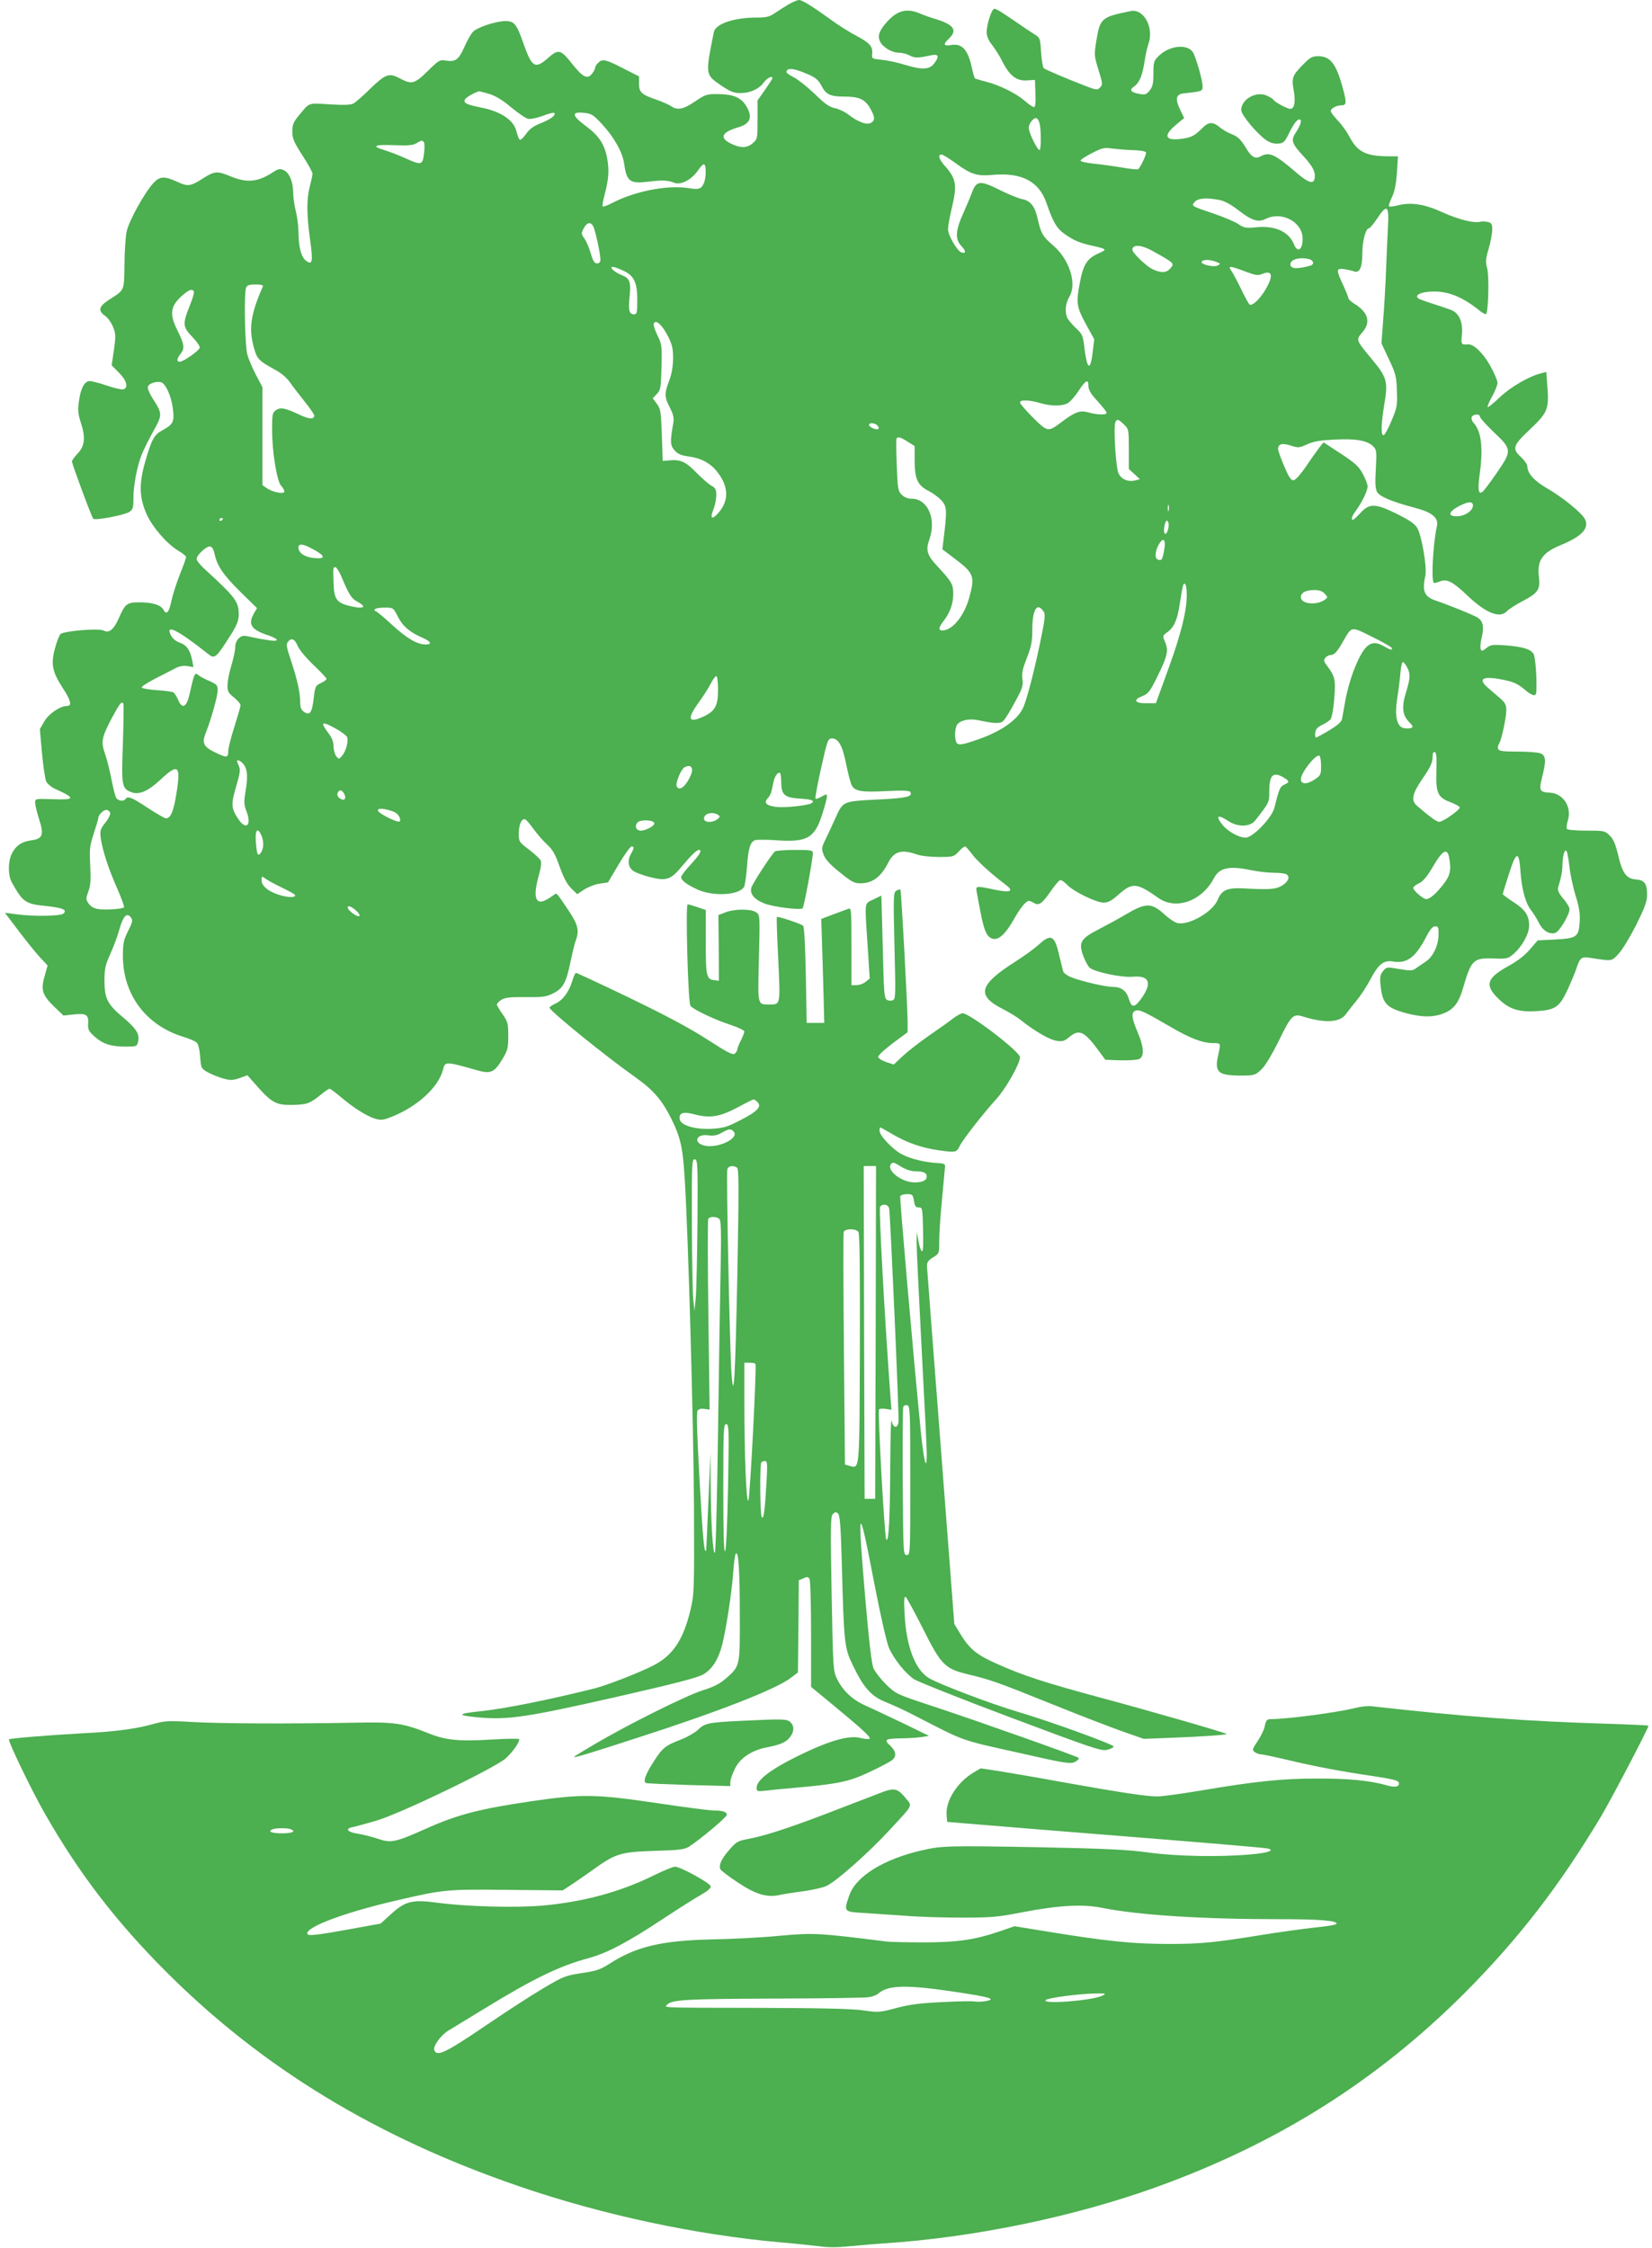
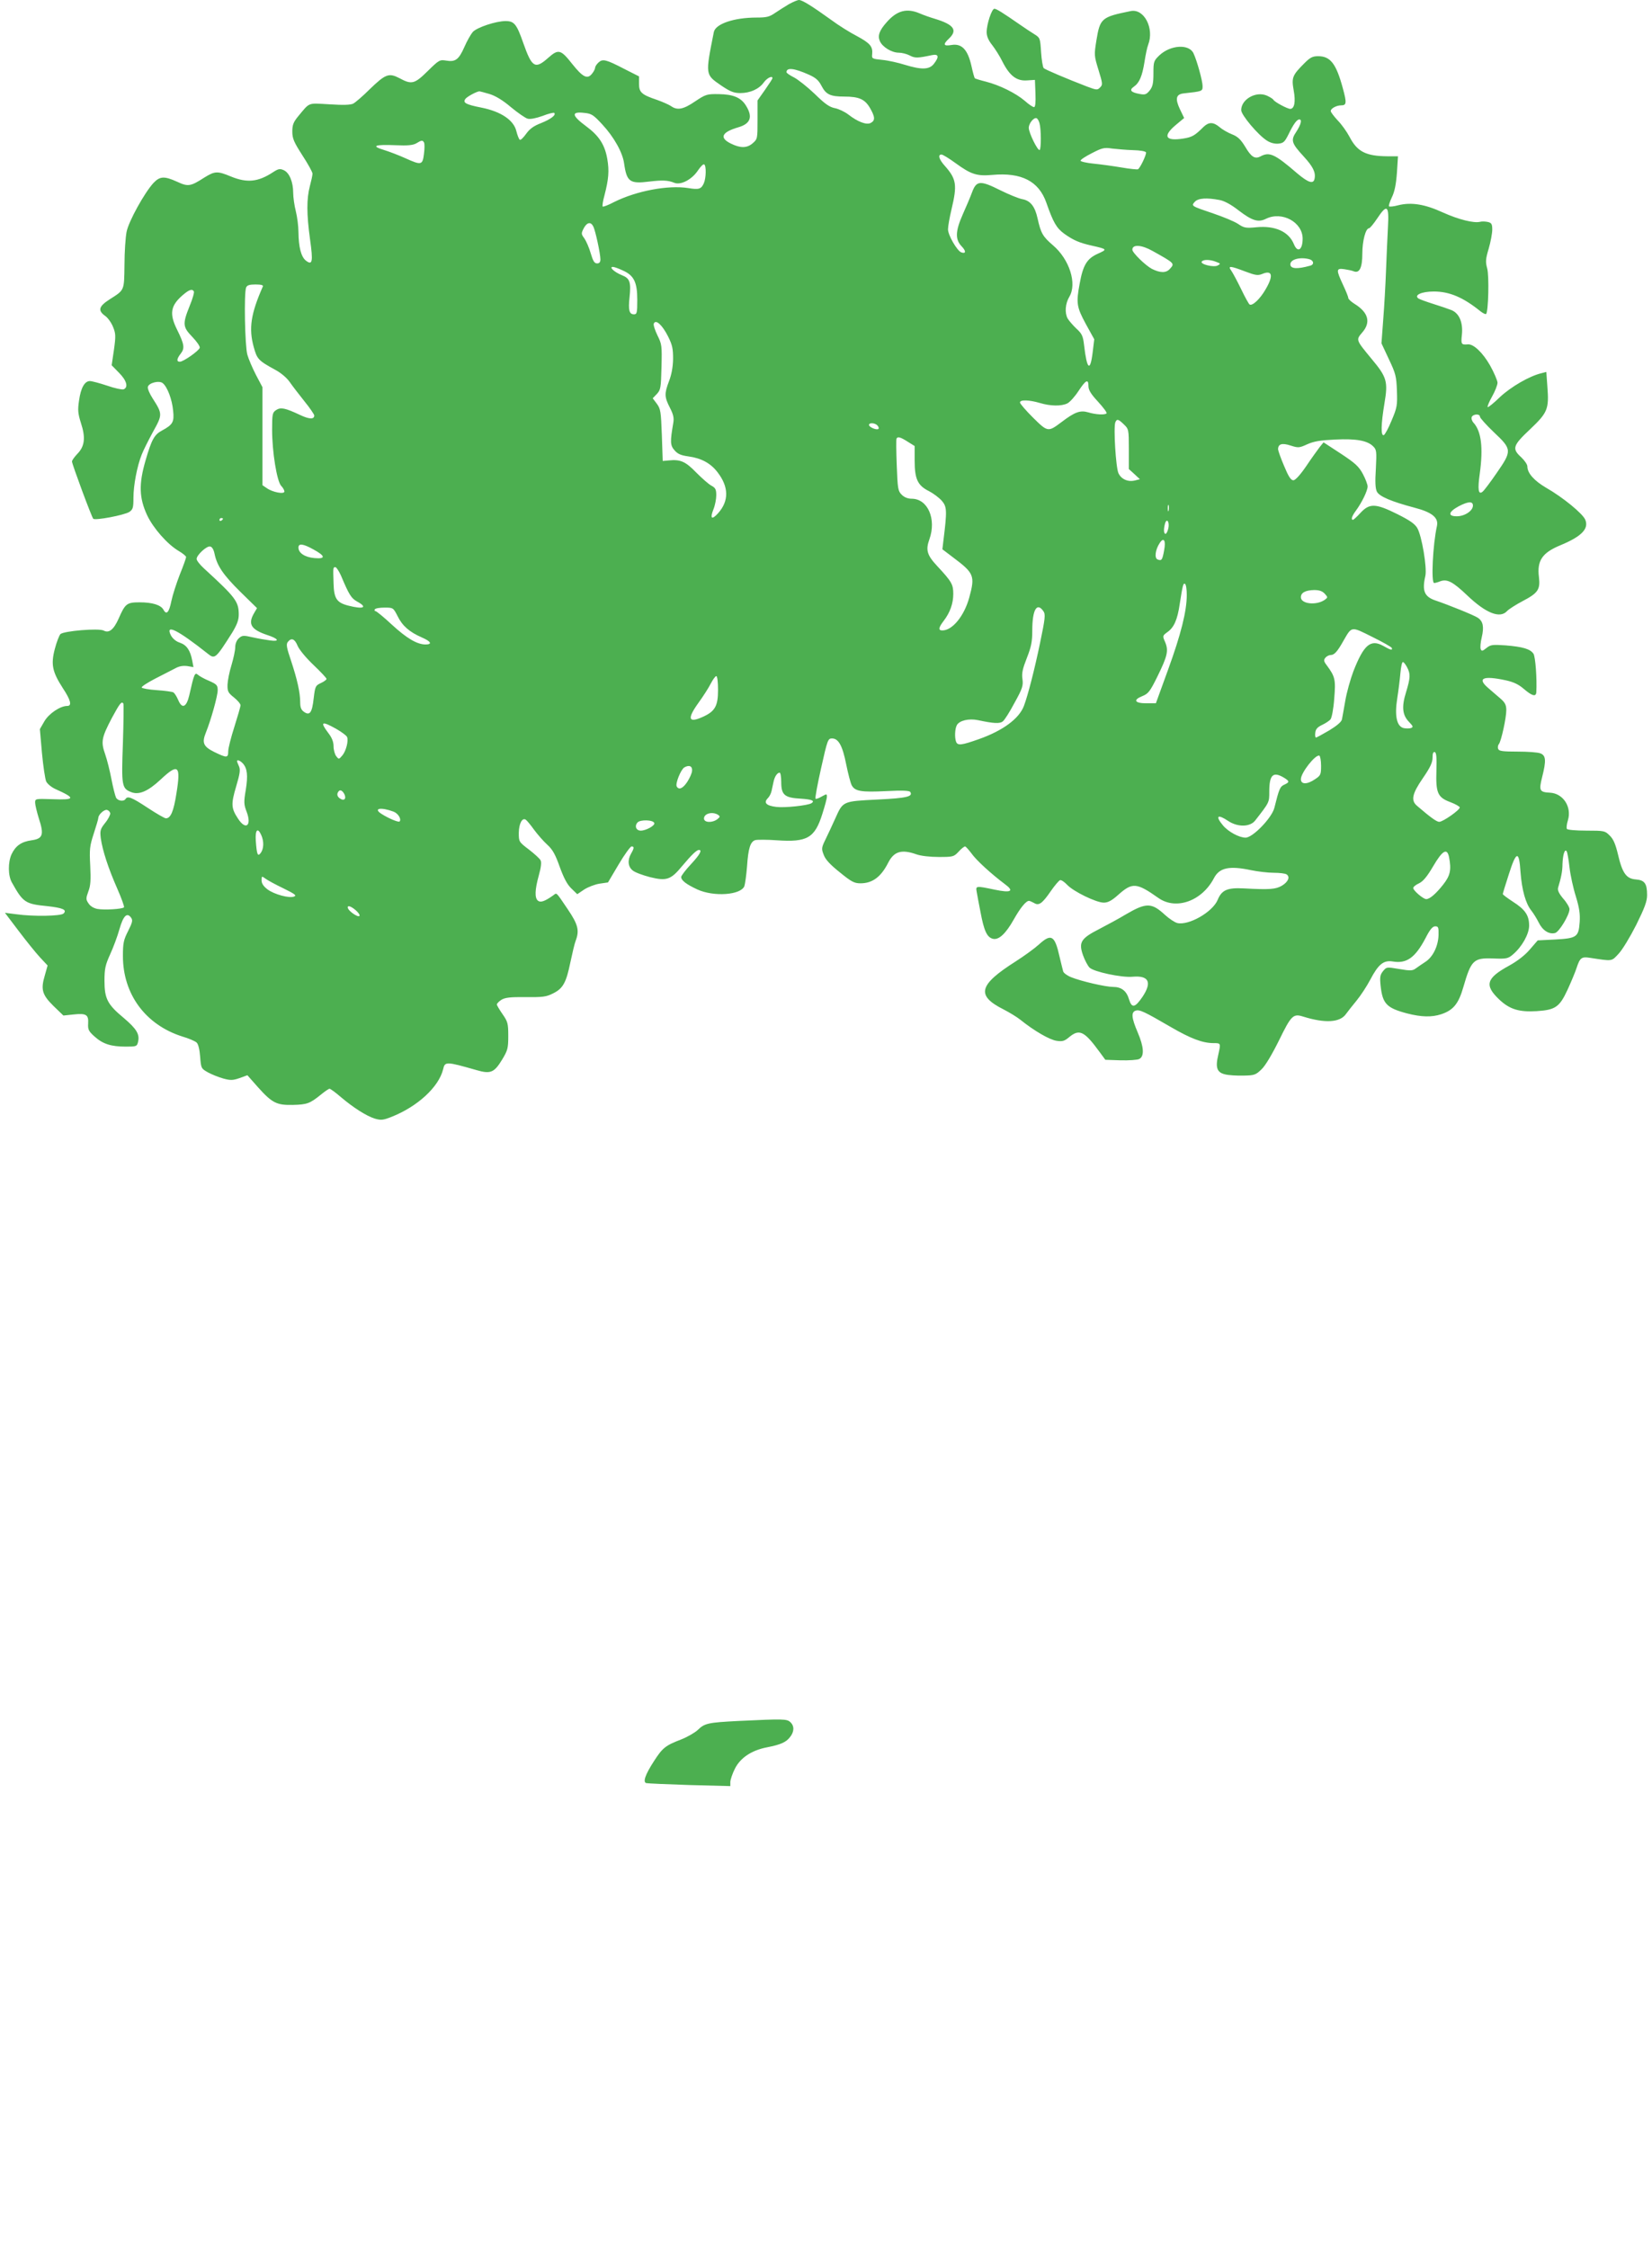
<svg xmlns="http://www.w3.org/2000/svg" version="1.0" width="941pt" height="1280pt" viewBox="0 0 941 1280" preserveAspectRatio="xMidYMid meet">
  <g transform="translate(0,1280) scale(0.1,-0.1)" fill="#4caf50" stroke="none">
    <path d="M4495 12777 c-22 -13 -58 -36 -79 -50 -33 -23 -49 -27 -107 -27 -128 0 -234 -36 -243 -83 -49 -246 -49 -241 42 -304 52 -35 72 -43 109 -43 56 0 107 23 134 61 18 25 49 40 49 24 0 -4 -19 -33 -42 -66 l-43 -61 0 -110 c0 -109 0 -110 -29 -135 -32 -27 -69 -27 -122 -1 -68 33 -54 65 41 93 70 20 84 59 45 122 -28 47 -73 66 -156 67 -67 1 -74 -1 -134 -41 -67 -46 -102 -53 -138 -27 -12 8 -48 24 -79 35 -89 30 -103 43 -103 92 l0 42 -83 42 c-106 55 -124 59 -148 37 -10 -9 -19 -23 -19 -29 0 -7 -8 -23 -18 -35 -26 -33 -52 -20 -112 55 -66 84 -79 87 -137 36 -75 -67 -93 -56 -142 83 -38 109 -52 126 -101 126 -55 0 -163 -36 -187 -62 -11 -13 -33 -51 -48 -86 -32 -72 -51 -86 -104 -77 -36 6 -41 3 -104 -59 -76 -75 -92 -79 -162 -41 -60 31 -79 24 -170 -64 -38 -38 -80 -74 -93 -81 -16 -8 -57 -9 -136 -4 -126 7 -109 14 -179 -70 -26 -32 -32 -48 -32 -85 0 -40 9 -60 57 -135 32 -49 58 -96 58 -105 0 -9 -7 -41 -15 -71 -19 -72 -19 -158 1 -303 18 -128 14 -151 -25 -120 -26 22 -40 76 -41 160 0 34 -7 88 -15 120 -8 31 -15 79 -15 105 0 62 -22 115 -54 129 -22 10 -31 8 -63 -13 -83 -54 -146 -61 -238 -23 -77 32 -91 31 -151 -6 -79 -51 -93 -53 -155 -24 -73 33 -98 32 -135 -7 -52 -57 -141 -218 -153 -278 -6 -30 -12 -115 -12 -188 -2 -150 1 -142 -85 -197 -62 -40 -68 -63 -25 -94 16 -11 36 -40 45 -63 15 -37 16 -51 5 -130 l-13 -88 42 -43 c44 -44 54 -83 26 -94 -9 -3 -51 6 -94 21 -42 14 -87 26 -98 26 -30 0 -52 -39 -62 -112 -8 -53 -6 -73 11 -127 27 -82 22 -132 -20 -175 -17 -18 -31 -37 -31 -44 0 -15 111 -314 121 -326 10 -11 176 20 206 39 20 14 23 24 23 80 0 72 21 181 47 246 9 24 39 83 65 131 54 97 54 101 -3 190 -17 26 -29 55 -27 64 4 24 65 39 85 22 26 -21 53 -92 59 -156 7 -65 -1 -80 -64 -114 -43 -23 -59 -52 -93 -170 -39 -134 -37 -213 9 -312 35 -74 115 -165 179 -203 24 -14 43 -30 43 -35 0 -6 -16 -51 -36 -100 -19 -49 -41 -117 -48 -151 -13 -65 -28 -81 -45 -49 -15 27 -63 42 -136 42 -72 0 -82 -7 -119 -92 -28 -63 -55 -85 -85 -69 -28 15 -228 -2 -247 -20 -7 -8 -22 -46 -32 -85 -23 -88 -14 -130 46 -223 45 -68 53 -101 25 -101 -40 0 -104 -43 -130 -87 l-26 -45 12 -137 c7 -75 18 -147 24 -161 7 -14 30 -33 52 -43 118 -53 114 -63 -17 -58 -97 3 -98 3 -98 -20 0 -12 10 -53 21 -89 31 -94 23 -116 -41 -125 -58 -8 -91 -31 -114 -79 -21 -45 -21 -123 2 -162 63 -113 76 -122 201 -134 89 -10 114 -21 93 -42 -15 -15 -173 -18 -271 -4 l-63 8 78 -103 c43 -57 98 -125 122 -151 l43 -46 -16 -57 c-24 -80 -15 -110 50 -174 l56 -54 57 6 c73 8 87 -1 84 -51 -2 -34 2 -44 37 -75 47 -42 93 -57 178 -57 59 0 63 1 69 26 11 44 -8 75 -81 137 -93 77 -110 110 -110 212 0 69 5 90 32 150 18 39 42 103 53 143 22 77 43 98 66 67 11 -15 9 -26 -16 -76 -26 -51 -30 -69 -30 -143 0 -217 128 -391 337 -458 38 -11 75 -27 83 -35 9 -8 17 -39 20 -81 5 -66 6 -67 45 -89 22 -12 62 -28 88 -35 41 -11 54 -10 92 3 l44 16 61 -69 c80 -89 106 -102 198 -100 81 2 97 8 159 58 23 19 45 34 50 34 5 0 34 -21 64 -47 72 -61 146 -108 194 -123 35 -10 47 -9 95 10 149 59 269 170 294 271 10 45 16 45 191 -5 79 -23 100 -14 145 60 32 53 35 65 35 135 0 71 -3 81 -32 123 -18 26 -33 51 -33 56 0 5 11 17 25 26 20 13 49 17 138 16 97 -1 118 1 157 21 57 28 75 61 99 178 11 52 24 107 30 122 22 58 14 92 -45 179 -69 102 -62 95 -82 80 -49 -35 -73 -43 -88 -31 -19 16 -18 61 5 144 13 46 16 75 10 86 -5 10 -35 37 -66 61 -58 44 -58 45 -58 96 1 53 20 88 40 74 6 -4 27 -29 47 -57 20 -27 54 -66 75 -85 30 -27 46 -55 71 -126 23 -63 42 -100 66 -123 l34 -33 40 27 c22 14 61 29 87 33 l48 7 61 103 c33 56 67 102 73 102 16 0 16 -9 -2 -40 -22 -38 -18 -76 9 -97 13 -11 57 -27 99 -38 94 -23 118 -15 183 64 53 63 82 91 95 91 20 0 6 -26 -46 -82 -30 -32 -55 -65 -55 -72 0 -20 30 -42 92 -71 94 -43 248 -32 268 19 4 12 11 62 15 111 7 105 19 142 47 151 12 3 67 3 123 -1 173 -12 216 13 259 150 14 44 26 88 26 98 0 17 -1 17 -30 1 -16 -10 -32 -15 -35 -12 -3 3 11 81 32 174 36 161 39 169 62 169 37 0 60 -41 81 -148 11 -54 25 -107 31 -118 18 -35 55 -41 195 -34 96 5 134 3 139 -5 16 -26 -20 -35 -188 -43 -198 -10 -195 -9 -239 -107 -16 -36 -41 -89 -55 -118 -24 -49 -25 -55 -11 -90 9 -26 37 -56 91 -99 66 -54 83 -63 118 -63 68 0 117 36 158 117 33 65 76 78 161 48 25 -9 77 -15 127 -15 81 0 86 1 113 30 15 17 32 30 37 30 4 0 20 -18 36 -39 27 -39 115 -119 190 -175 56 -41 37 -52 -58 -32 -105 22 -108 22 -102 -11 3 -16 12 -68 22 -117 20 -107 37 -144 71 -152 33 -8 73 29 119 111 36 64 69 105 86 105 5 0 18 -6 29 -12 27 -17 46 -4 95 67 22 32 46 60 53 63 7 2 25 -10 41 -27 36 -38 165 -101 208 -101 24 0 45 11 82 44 81 72 104 71 230 -18 100 -70 248 -17 316 114 31 59 87 71 210 45 39 -8 97 -15 130 -15 33 0 66 -4 73 -9 22 -14 10 -43 -27 -65 -35 -20 -68 -23 -216 -15 -94 5 -126 -9 -149 -65 -29 -70 -166 -148 -231 -132 -14 4 -45 24 -69 46 -77 71 -107 71 -225 2 -36 -22 -103 -58 -149 -82 -106 -54 -119 -76 -93 -150 10 -28 27 -60 37 -70 24 -24 184 -58 245 -52 93 8 112 -31 57 -114 -43 -63 -61 -67 -77 -15 -14 48 -43 71 -91 71 -42 0 -181 32 -238 55 -23 9 -43 24 -46 33 -3 10 -12 48 -21 85 -27 121 -47 133 -118 68 -23 -21 -82 -64 -132 -96 -211 -134 -226 -194 -69 -273 33 -17 76 -43 96 -59 78 -63 168 -115 207 -120 33 -5 45 -1 71 21 58 48 86 35 173 -84 l33 -45 87 -3 c48 -1 97 2 107 8 29 16 26 68 -10 152 -35 82 -38 114 -11 123 22 7 48 -5 201 -94 112 -65 180 -91 242 -91 43 0 42 0 27 -68 -17 -72 -7 -99 39 -110 20 -5 67 -8 105 -7 62 1 70 4 103 36 22 21 60 85 100 166 69 141 80 152 137 134 125 -39 210 -34 244 15 10 14 37 48 60 76 23 28 58 81 78 119 46 88 76 112 127 104 80 -14 129 21 188 133 25 49 40 67 55 67 18 0 20 -6 19 -50 -2 -64 -33 -126 -76 -153 -18 -12 -42 -28 -54 -37 -18 -13 -30 -14 -94 -3 -72 12 -72 12 -92 -12 -17 -21 -19 -34 -14 -83 11 -103 34 -127 151 -158 82 -21 140 -22 193 -5 70 23 100 60 127 154 45 155 58 168 170 164 76 -3 85 -1 113 23 51 43 92 116 92 164 0 59 -23 92 -92 136 -32 21 -58 40 -58 44 0 3 15 53 34 111 43 136 59 139 67 13 8 -102 29 -178 62 -219 12 -15 31 -46 42 -68 22 -45 59 -68 93 -59 23 6 82 103 82 136 0 10 -16 38 -36 60 -25 30 -33 48 -29 62 17 56 25 94 25 135 2 53 13 89 24 72 4 -6 11 -47 16 -91 5 -44 21 -118 36 -165 20 -66 25 -100 22 -146 -6 -86 -16 -93 -139 -100 l-100 -5 -45 -52 c-28 -33 -71 -66 -118 -92 -130 -71 -142 -111 -57 -192 60 -57 114 -73 214 -67 107 7 130 23 176 122 21 46 44 101 51 123 19 58 28 66 74 59 132 -20 124 -22 165 22 22 23 66 96 101 165 48 97 62 134 62 170 0 66 -14 85 -64 89 -54 4 -77 35 -102 143 -14 58 -26 87 -47 107 -27 27 -31 28 -133 28 -58 0 -108 4 -111 10 -3 5 -1 27 6 49 23 76 -27 153 -102 157 -60 3 -64 12 -45 88 24 95 22 124 -10 136 -14 6 -72 10 -130 10 -84 0 -106 3 -110 15 -4 8 -2 21 4 28 13 17 42 148 42 193 0 29 -7 43 -32 65 -18 16 -51 43 -72 62 -64 55 -28 71 101 43 45 -10 73 -23 104 -50 47 -40 68 -45 70 -18 4 80 -5 200 -16 219 -18 27 -60 40 -160 48 -73 5 -84 4 -108 -15 -23 -19 -28 -19 -33 -6 -3 9 -1 38 6 66 14 60 8 92 -22 112 -22 15 -169 74 -237 97 -68 22 -82 55 -62 142 10 46 -20 227 -46 272 -14 24 -43 44 -113 79 -124 62 -159 63 -210 8 -20 -22 -40 -40 -43 -40 -14 0 -6 22 17 53 33 45 66 112 66 137 0 11 -12 43 -27 71 -23 43 -44 62 -126 116 l-98 64 -22 -27 c-12 -16 -47 -64 -77 -109 -35 -51 -62 -80 -73 -80 -14 0 -28 22 -52 80 -19 44 -34 87 -35 96 0 31 22 38 71 22 44 -14 49 -14 95 7 38 17 74 23 159 27 121 6 184 -6 217 -39 19 -19 20 -28 15 -127 -5 -76 -3 -113 6 -131 14 -27 82 -56 214 -91 100 -26 138 -57 128 -104 -24 -108 -34 -325 -16 -325 5 0 21 4 35 10 39 14 71 -2 154 -81 107 -102 187 -133 227 -88 11 11 50 36 88 56 88 46 101 66 93 136 -12 94 18 139 122 182 121 50 163 94 142 145 -14 35 -129 129 -224 183 -68 40 -106 83 -106 121 0 11 -16 34 -35 52 -54 49 -48 67 51 160 99 94 108 114 98 242 l-6 84 -27 -7 c-69 -16 -175 -78 -237 -136 -35 -34 -67 -60 -70 -57 -3 3 8 30 25 60 17 30 31 66 31 79 -1 13 -20 58 -43 99 -42 73 -94 122 -126 119 -37 -3 -40 0 -34 54 7 70 -14 122 -59 141 -18 7 -64 23 -103 35 -38 12 -77 26 -85 31 -28 19 17 40 87 40 89 0 167 -33 265 -112 15 -12 30 -19 33 -16 13 13 18 218 6 260 -10 37 -9 53 9 113 11 38 20 87 20 107 0 32 -4 39 -25 44 -14 3 -34 4 -44 1 -36 -9 -123 13 -212 53 -102 47 -180 60 -255 41 -25 -7 -49 -9 -52 -6 -3 3 4 26 16 51 16 33 24 73 29 140 l6 94 -59 0 c-124 1 -173 26 -217 111 -16 30 -46 72 -68 94 -21 23 -39 46 -39 53 0 14 32 32 59 32 31 0 33 13 10 97 -38 141 -71 183 -141 183 -31 0 -45 -7 -77 -39 -70 -70 -75 -82 -62 -156 12 -65 4 -105 -20 -105 -15 0 -87 38 -95 51 -3 6 -21 17 -39 25 -62 26 -145 -22 -145 -83 0 -28 97 -143 147 -174 20 -13 45 -19 65 -17 29 3 36 10 58 54 27 56 47 84 61 84 17 0 9 -30 -17 -70 -33 -49 -28 -65 42 -141 53 -58 69 -90 62 -126 -6 -33 -35 -24 -98 29 -130 112 -159 125 -211 97 -31 -16 -52 -3 -86 55 -25 41 -42 58 -75 71 -23 9 -55 27 -71 41 -36 30 -61 30 -91 2 -51 -51 -66 -59 -116 -67 -102 -16 -119 13 -43 77 l48 40 -25 52 c-27 58 -21 83 21 88 109 12 109 12 109 42 0 29 -32 145 -52 187 -26 54 -131 47 -194 -12 -32 -31 -34 -36 -34 -102 0 -57 -4 -76 -21 -98 -19 -23 -26 -26 -58 -20 -50 9 -60 22 -33 41 32 22 48 60 61 141 6 39 15 83 21 98 36 93 -23 207 -99 192 -167 -34 -175 -40 -196 -168 -13 -82 -13 -86 12 -167 24 -78 25 -85 9 -100 -15 -16 -20 -15 -74 5 -117 45 -237 96 -247 105 -5 5 -12 46 -15 91 -5 80 -6 82 -38 102 -18 11 -54 35 -80 53 -101 70 -136 92 -148 92 -15 0 -44 -88 -44 -133 0 -23 10 -47 31 -73 17 -22 44 -64 59 -95 41 -81 81 -111 139 -107 l46 3 3 -77 c2 -53 -1 -78 -8 -78 -7 0 -31 16 -53 36 -52 44 -143 89 -221 109 -32 8 -61 17 -63 19 -3 2 -12 35 -20 72 -21 92 -55 127 -112 118 -47 -8 -52 2 -16 36 51 48 29 80 -80 113 -27 8 -67 22 -87 31 -73 31 -129 16 -187 -50 -43 -48 -53 -78 -39 -109 15 -33 67 -65 107 -65 18 0 46 -7 63 -16 30 -16 46 -15 126 2 39 8 43 -9 11 -50 -26 -33 -70 -34 -165 -5 -38 12 -96 25 -129 28 -58 6 -60 7 -57 33 4 43 -12 62 -86 102 -39 20 -105 61 -148 93 -111 80 -165 113 -183 113 -9 0 -34 -11 -56 -23z m112 -402 c40 -18 56 -32 73 -65 25 -48 50 -60 129 -60 84 0 117 -15 146 -64 30 -52 31 -72 5 -86 -24 -13 -74 6 -128 48 -21 16 -55 32 -76 36 -31 6 -57 24 -115 81 -42 40 -95 82 -118 94 -24 12 -43 25 -43 30 0 28 44 23 127 -14z m-1820 -110 c34 -10 76 -35 123 -75 40 -33 83 -63 96 -66 15 -4 49 3 85 16 33 13 62 20 66 17 12 -12 -20 -36 -75 -58 -42 -16 -65 -33 -85 -61 -15 -21 -31 -37 -36 -34 -5 3 -14 26 -20 50 -15 62 -88 111 -198 133 -91 18 -109 28 -91 51 11 13 63 41 79 42 3 0 28 -7 56 -15z m644 -174 c66 -71 116 -160 124 -222 15 -104 32 -117 143 -103 76 9 106 8 143 -7 37 -15 101 19 135 71 15 22 30 37 35 34 13 -8 11 -79 -2 -108 -15 -33 -28 -37 -89 -27 -115 18 -295 -16 -423 -80 -32 -17 -61 -28 -64 -25 -3 3 1 31 10 63 24 93 28 140 16 209 -14 79 -46 130 -119 184 -85 63 -88 86 -11 77 41 -4 52 -12 102 -66z m2490 8 c10 -35 10 -147 1 -153 -11 -6 -62 98 -62 126 0 25 28 60 44 55 6 -2 13 -14 17 -28z m-3506 -110 c4 -6 4 -35 0 -65 -8 -65 -15 -66 -106 -25 -35 16 -90 37 -122 47 -76 23 -53 32 68 27 67 -3 96 0 115 10 31 19 37 20 45 6z m4039 -44 c40 -1 71 -6 74 -13 3 -11 -32 -87 -46 -96 -4 -2 -46 2 -92 10 -47 8 -119 18 -160 22 -41 4 -75 12 -75 17 0 6 29 25 65 43 58 30 70 33 115 26 28 -3 81 -8 119 -9z m-1011 -74 c88 -64 121 -75 210 -67 166 15 264 -36 307 -158 39 -112 58 -145 102 -177 52 -37 86 -52 158 -68 88 -20 89 -21 33 -46 -62 -28 -84 -65 -103 -170 -21 -111 -17 -134 35 -230 l48 -87 -9 -74 c-14 -115 -33 -99 -49 41 -6 52 -12 65 -45 95 -20 19 -42 45 -49 57 -17 33 -13 84 10 123 45 74 1 213 -93 293 -58 50 -69 68 -88 154 -15 68 -41 101 -88 109 -20 4 -77 27 -125 51 -114 57 -135 55 -160 -12 -10 -27 -34 -84 -53 -126 -42 -95 -44 -142 -7 -181 27 -28 26 -45 -2 -35 -24 10 -75 98 -75 131 0 17 9 68 20 114 33 138 28 172 -36 245 -35 38 -44 67 -21 67 7 0 43 -22 80 -49z m1504 -210 c27 -5 66 -26 108 -59 77 -59 112 -70 156 -48 91 45 209 -19 209 -113 0 -65 -29 -83 -50 -31 -29 71 -107 106 -212 96 -62 -6 -72 -4 -106 19 -21 14 -84 40 -140 59 -127 43 -128 43 -106 67 19 21 68 24 141 10z m959 -153 c-3 -57 -8 -168 -11 -248 -3 -80 -10 -206 -16 -280 l-10 -135 42 -90 c39 -82 43 -98 46 -180 3 -83 1 -96 -30 -169 -18 -44 -38 -81 -45 -84 -17 -5 -16 61 4 181 21 124 14 149 -73 253 -90 109 -90 108 -54 150 51 58 36 115 -44 164 -19 12 -35 27 -35 33 0 7 -14 41 -30 75 -40 86 -40 96 8 89 20 -3 44 -8 53 -12 33 -13 49 21 49 101 0 72 19 144 38 144 5 0 26 25 46 55 57 86 69 76 62 -47z m-4527 3 c12 -21 41 -156 41 -188 0 -16 -6 -23 -19 -23 -15 0 -23 13 -36 57 -9 32 -26 70 -36 85 -19 25 -19 29 -4 58 18 34 40 39 54 11z m3186 -140 c129 -72 127 -71 98 -103 -21 -23 -54 -23 -102 1 -36 19 -111 92 -111 109 0 32 53 28 115 -7z m893 -47 c26 -7 29 -31 5 -37 -75 -21 -113 -18 -113 8 0 28 55 43 108 29z m-531 -15 c26 -10 27 -11 9 -21 -22 -12 -100 7 -91 22 8 13 47 13 82 -1z m-3380 -49 c64 -28 83 -67 83 -167 0 -75 -2 -83 -19 -83 -27 0 -33 25 -25 97 9 87 2 108 -44 126 -42 17 -75 47 -51 47 8 0 33 -9 56 -20z m3546 -6 c58 -22 72 -24 97 -14 57 24 65 -9 20 -86 -31 -55 -76 -98 -92 -88 -5 3 -27 43 -48 87 -22 45 -47 92 -56 105 -22 30 -8 29 79 -4z m-5596 -86 c-68 -154 -81 -238 -52 -343 19 -70 26 -78 123 -131 32 -17 65 -45 82 -69 15 -22 53 -71 84 -110 31 -38 56 -75 56 -81 0 -23 -28 -22 -81 3 -85 40 -110 45 -136 28 -21 -14 -23 -22 -23 -112 0 -127 27 -291 51 -319 11 -11 19 -26 19 -33 0 -17 -68 -4 -100 19 l-25 17 0 279 0 279 -37 70 c-20 39 -42 90 -49 115 -14 48 -20 351 -7 383 6 13 19 17 54 17 33 0 45 -4 41 -12z m-393 -27 c4 -5 -7 -43 -24 -84 -41 -102 -39 -119 15 -175 25 -26 44 -53 43 -62 -4 -17 -93 -80 -114 -80 -20 0 -17 18 6 47 23 30 20 52 -21 135 -45 90 -38 136 29 195 38 33 56 40 66 24z m2701 -256 c25 -50 29 -70 29 -130 -1 -46 -9 -89 -23 -125 -27 -71 -27 -90 5 -152 20 -39 24 -59 19 -87 -18 -105 -18 -127 7 -155 18 -21 36 -29 79 -35 74 -10 127 -39 166 -90 65 -84 66 -164 3 -234 -36 -40 -47 -30 -26 23 9 22 16 58 16 80 0 33 -5 42 -27 54 -16 8 -54 42 -87 75 -61 63 -90 76 -157 69 l-34 -3 -5 147 c-5 134 -7 149 -28 178 l-24 32 24 25 c21 23 23 34 26 153 3 121 2 130 -23 180 -14 29 -24 59 -21 67 11 27 48 -7 81 -72z m2395 -284 c0 -22 14 -45 55 -89 30 -33 52 -62 48 -66 -10 -10 -62 -7 -105 6 -45 13 -76 2 -152 -56 -76 -57 -78 -57 -162 26 -40 40 -74 79 -74 86 0 17 53 15 114 -3 60 -18 122 -19 156 -2 14 7 42 38 63 70 42 64 57 71 57 28z m2230 -174 c0 -7 36 -47 80 -89 103 -97 103 -105 15 -232 -35 -51 -71 -99 -80 -106 -24 -20 -29 12 -16 103 20 147 9 240 -35 289 -9 9 -14 24 -11 33 8 18 47 20 47 2z m-2028 -44 c27 -26 28 -29 28 -140 l0 -114 32 -29 31 -29 -28 -7 c-40 -10 -78 7 -94 41 -15 31 -29 260 -18 290 9 21 17 19 49 -12z m-1403 -7 c7 -8 8 -16 4 -19 -12 -7 -53 11 -53 23 0 15 36 12 49 -4z m171 -91 l40 -25 0 -83 c0 -105 17 -142 82 -174 25 -13 58 -38 73 -55 29 -34 30 -56 9 -225 l-6 -51 58 -44 c123 -92 129 -106 95 -231 -29 -105 -96 -187 -153 -187 -25 0 -22 16 7 54 37 48 55 100 55 154 0 54 -9 70 -91 158 -59 63 -67 92 -45 153 41 115 -9 231 -101 231 -22 0 -42 8 -57 23 -21 21 -23 34 -28 168 -3 79 -4 147 -1 152 7 12 22 8 63 -18z m3220 -364 c0 -30 -47 -61 -92 -61 -53 0 -48 25 11 57 54 28 81 30 81 4z m-1733 -28 c-3 -10 -5 -4 -5 12 0 17 2 24 5 18 2 -7 2 -21 0 -30z m-5387 -47 c0 -3 -4 -8 -10 -11 -5 -3 -10 -1 -10 4 0 6 5 11 10 11 6 0 10 -2 10 -4z m5385 -55 c-4 -17 -11 -31 -16 -31 -10 0 -12 25 -3 58 10 35 27 10 19 -27z m-24 -125 c-10 -55 -14 -61 -37 -52 -19 7 -14 55 12 94 23 35 36 15 25 -42z m-4847 6 c70 -38 73 -56 7 -50 -55 5 -91 29 -91 60 0 25 26 22 84 -10z m-562 -25 c14 -69 50 -121 146 -216 l96 -94 -17 -29 c-36 -62 -17 -93 75 -124 65 -21 74 -39 17 -31 -24 3 -70 11 -101 18 -52 12 -59 11 -78 -6 -12 -11 -20 -31 -20 -50 0 -18 -10 -64 -21 -101 -12 -38 -22 -89 -23 -112 -1 -39 3 -47 37 -74 20 -16 37 -36 37 -44 0 -8 -16 -63 -35 -123 -19 -59 -35 -122 -35 -139 0 -39 -8 -39 -80 -4 -62 31 -71 52 -47 111 29 72 67 208 67 240 0 29 -5 34 -47 53 -27 11 -56 27 -65 35 -18 16 -22 8 -50 -117 -16 -68 -41 -79 -63 -26 -8 19 -20 38 -27 43 -7 4 -50 10 -96 13 -45 3 -83 10 -85 15 -1 6 34 28 78 51 44 22 95 49 113 58 23 13 45 16 69 13 l35 -6 -7 37 c-11 59 -32 89 -70 102 -22 7 -41 23 -51 41 -35 69 37 33 209 -103 41 -33 45 -30 140 120 27 45 37 71 37 102 0 75 -18 98 -198 263 -23 21 -42 45 -42 54 0 22 57 75 77 71 11 -2 20 -17 25 -41z m720 -124 c47 -112 59 -130 93 -149 61 -33 36 -45 -50 -23 -67 17 -83 40 -85 129 -3 91 -3 90 11 90 5 0 19 -21 31 -47z m4818 -111 c0 -92 -33 -224 -107 -427 l-69 -190 -53 0 c-68 0 -79 19 -24 41 34 14 43 25 86 112 57 116 64 147 44 195 -16 36 -15 37 12 57 38 26 58 71 71 161 17 109 20 120 30 114 6 -3 10 -32 10 -63z m786 7 c18 -20 18 -21 1 -34 -47 -34 -137 -25 -137 14 0 26 26 40 76 41 29 0 46 -6 60 -21z m-5281 -128 c27 -55 67 -90 138 -121 53 -23 61 -40 20 -40 -48 1 -105 34 -191 113 -46 43 -88 77 -93 77 -6 0 -7 5 -4 10 3 6 28 10 55 10 49 0 50 0 75 -49z m3678 29 c13 -18 11 -39 -19 -183 -31 -149 -68 -294 -92 -358 -28 -72 -120 -140 -256 -188 -99 -35 -121 -38 -130 -15 -9 24 -7 73 4 94 14 27 69 40 121 29 89 -19 124 -21 141 -7 10 7 40 55 67 106 45 81 50 97 45 135 -5 33 1 59 25 120 25 64 31 92 31 157 0 117 26 163 63 110z m1985 -210 c5 -15 -7 -12 -49 12 -72 40 -111 6 -170 -145 -17 -45 -38 -120 -46 -167 -8 -47 -17 -95 -19 -106 -2 -14 -28 -36 -72 -63 -38 -22 -72 -41 -76 -41 -4 0 -6 12 -4 27 2 21 12 32 39 45 19 9 41 23 48 32 7 9 17 60 21 118 9 109 5 125 -43 190 -17 22 -18 30 -7 43 7 8 20 15 30 15 20 0 38 19 73 82 48 83 42 82 164 21 59 -29 110 -58 111 -63z m-6233 13 c9 -22 48 -69 90 -109 41 -39 75 -75 75 -80 0 -5 -15 -16 -33 -24 -30 -14 -32 -19 -40 -85 -9 -83 -22 -102 -55 -79 -16 11 -22 25 -22 54 0 56 -17 131 -52 237 -26 76 -29 95 -18 108 20 25 39 17 55 -22z m6320 -123 c20 -38 19 -59 -6 -142 -26 -83 -21 -130 17 -169 24 -25 25 -29 11 -35 -10 -3 -28 -3 -42 0 -39 10 -52 69 -36 170 7 44 15 109 18 144 3 34 9 62 14 62 5 0 15 -13 24 -30z m-3925 -129 c0 -91 -17 -121 -84 -152 -85 -39 -94 -14 -28 78 27 37 59 87 71 111 12 23 26 42 31 42 6 0 10 -34 10 -79z m-3387 -78 c2 -5 1 -107 -3 -228 -9 -241 -6 -255 48 -276 44 -17 95 5 166 71 102 96 117 82 91 -78 -16 -103 -33 -142 -60 -142 -7 0 -54 27 -104 60 -91 60 -114 69 -126 50 -10 -16 -44 -11 -54 8 -5 10 -17 57 -26 104 -9 47 -25 112 -36 143 -25 71 -21 94 39 208 45 83 55 96 65 80z m1213 -144 c31 -18 58 -38 61 -46 9 -22 -6 -80 -27 -105 -20 -23 -20 -23 -35 -4 -8 11 -15 36 -15 56 0 25 -9 49 -30 76 -49 65 -38 70 46 23z m6266 -237 c-4 -128 7 -153 80 -180 29 -11 53 -25 53 -30 0 -15 -96 -82 -117 -82 -14 0 -47 23 -125 90 -38 31 -30 69 32 159 42 61 55 89 55 117 0 24 4 34 13 31 9 -3 11 -31 9 -105z m-657 28 c0 -50 -2 -56 -34 -77 -45 -31 -81 -31 -81 0 0 36 82 141 105 134 5 -2 10 -28 10 -57z m-6142 13 c26 -29 30 -69 17 -151 -12 -70 -11 -83 5 -125 30 -79 -5 -107 -49 -39 -39 59 -41 82 -11 183 22 74 25 96 16 116 -6 13 -11 26 -11 28 0 11 18 4 33 -12z m2559 -43 c-1 -14 -14 -42 -27 -62 -25 -38 -48 -48 -60 -27 -10 15 23 97 43 109 28 16 47 7 44 -20z m508 -63 c0 -74 19 -90 111 -95 63 -4 83 -12 61 -26 -21 -13 -152 -27 -200 -21 -58 7 -74 24 -48 50 9 9 18 27 21 41 3 13 8 36 11 51 6 30 21 53 35 53 5 0 9 -24 9 -53z m2861 26 c35 -21 36 -27 5 -41 -25 -11 -30 -24 -57 -132 -14 -57 -123 -170 -164 -170 -36 0 -98 33 -129 70 -45 54 -31 66 30 25 54 -36 125 -35 154 3 81 104 80 102 80 164 0 95 21 116 81 81z m-5350 -94 c14 -28 -1 -43 -26 -25 -11 8 -16 19 -12 30 9 22 24 20 38 -5z m281 -101 c26 -10 46 -43 34 -56 -6 -6 -64 18 -104 44 -48 31 -2 39 70 12z m-1614 -9 c1 -8 -11 -33 -29 -55 -28 -35 -30 -44 -25 -87 10 -70 42 -169 93 -285 25 -57 43 -106 39 -109 -10 -10 -112 -16 -151 -9 -21 4 -41 16 -51 32 -15 22 -15 28 -1 67 13 33 15 65 11 147 -5 95 -3 112 20 183 14 43 26 83 26 89 0 19 33 49 49 46 9 -2 17 -10 19 -19z m3462 -9 c13 -9 12 -12 -4 -25 -29 -22 -76 -20 -76 4 0 29 49 41 80 21z m-363 -47 c5 -14 -47 -43 -77 -43 -26 0 -37 25 -19 46 15 18 90 16 96 -3z m-2239 -68 c16 -35 15 -77 -2 -101 -18 -24 -23 -13 -29 69 -4 62 11 77 31 32z m6766 -126 c14 -73 7 -105 -34 -157 -41 -52 -76 -82 -96 -82 -17 0 -74 49 -74 63 0 7 15 19 33 27 23 11 46 38 81 98 53 90 79 105 90 51z m-6639 -178 c63 -31 76 -40 61 -46 -27 -12 -115 12 -153 41 -22 17 -33 33 -33 51 0 25 1 25 23 9 12 -9 58 -34 102 -55z m412 -125 c15 -13 25 -28 20 -32 -8 -9 -59 26 -65 44 -6 19 15 14 45 -12z" />
-     <path d="M4415 7952 c-16 -11 -123 -174 -134 -204 -13 -35 13 -69 71 -92 50 -21 208 -40 220 -28 8 8 58 277 58 315 0 15 -11 17 -102 17 -57 0 -107 -4 -113 -8z" />
-     <path d="M5106 7728 c-17 -10 -18 -25 -11 -314 7 -285 7 -304 -10 -310 -10 -4 -25 -3 -34 3 -14 9 -17 46 -22 274 -4 145 -7 276 -8 291 l-1 28 -45 -22 c-53 -26 -50 -3 -33 -262 l12 -188 -23 -19 c-13 -11 -36 -19 -52 -19 l-29 0 0 221 c0 207 -1 221 -17 214 -10 -4 -49 -18 -87 -32 l-68 -26 8 -256 c4 -141 8 -274 8 -296 l1 -40 -50 0 -50 0 -5 272 c-3 162 -9 276 -15 281 -12 11 -145 56 -150 50 -2 -2 1 -110 8 -241 12 -265 14 -257 -53 -257 -66 0 -64 -8 -57 264 6 244 6 246 -16 261 -28 20 -125 20 -176 -1 l-39 -15 2 -187 1 -187 -25 3 c-46 5 -50 22 -50 218 l0 182 -47 16 c-26 9 -51 16 -56 16 -13 0 2 -561 16 -578 17 -21 134 -77 225 -107 45 -15 82 -32 82 -39 0 -6 -9 -29 -20 -51 -11 -22 -20 -44 -20 -51 0 -6 -7 -17 -14 -24 -12 -9 -42 6 -158 81 -99 64 -234 136 -441 236 -164 79 -302 143 -306 143 -4 0 -13 -19 -20 -42 -18 -63 -54 -113 -95 -132 -20 -9 -36 -20 -36 -24 0 -18 324 -280 487 -395 102 -72 152 -129 204 -232 55 -110 68 -166 79 -345 20 -314 50 -1379 53 -1865 2 -486 1 -503 -20 -593 -41 -171 -101 -260 -213 -317 -83 -42 -261 -111 -330 -129 -273 -68 -513 -116 -655 -131 -133 -14 -136 -23 -9 -35 167 -15 274 1 773 114 347 79 474 112 507 131 51 30 86 85 108 170 22 87 54 295 62 405 3 52 10 102 14 110 16 28 24 -86 24 -345 1 -295 2 -292 -79 -363 -34 -30 -69 -48 -133 -68 -95 -30 -428 -196 -614 -306 -65 -38 -118 -70 -118 -73 0 -6 81 18 370 112 453 146 781 274 864 338 l41 31 3 262 2 263 26 11 c21 10 27 9 35 -3 5 -8 9 -149 9 -314 l0 -301 102 -84 c189 -156 240 -202 231 -211 -4 -4 -27 -2 -51 4 -66 18 -184 -17 -360 -104 -154 -76 -232 -136 -232 -179 0 -22 3 -22 53 -17 28 4 106 11 172 17 245 22 304 35 422 91 59 28 116 58 126 67 25 22 21 50 -13 82 -37 34 -28 40 68 41 37 0 87 4 111 7 l43 7 -148 72 c-82 39 -179 85 -215 101 -74 33 -128 84 -161 151 -22 45 -23 57 -31 485 -7 385 -6 441 7 454 12 12 18 13 29 4 11 -10 16 -68 22 -280 12 -463 15 -486 62 -583 62 -130 106 -179 189 -212 38 -15 119 -52 179 -84 272 -140 243 -130 567 -202 281 -64 305 -67 332 -54 15 8 24 18 20 23 -12 10 -579 211 -834 295 -203 67 -205 68 -262 122 -31 31 -63 72 -72 92 -11 25 -25 146 -46 385 -48 560 -41 575 50 100 37 -191 71 -339 84 -369 30 -65 92 -143 142 -177 21 -14 270 -113 552 -219 472 -177 516 -192 550 -183 20 5 36 13 35 19 -2 12 -365 144 -542 196 -162 48 -461 162 -513 195 -76 49 -125 178 -135 358 -5 83 -3 107 6 102 6 -4 49 -83 95 -174 108 -215 126 -234 262 -267 129 -31 165 -44 488 -174 149 -60 325 -128 391 -151 l120 -42 155 6 c185 7 322 17 317 22 -7 7 -439 132 -727 209 -314 85 -431 123 -583 191 -113 50 -155 84 -207 170 l-34 56 -77 1006 c-43 554 -78 1019 -79 1034 0 20 9 32 35 48 35 21 35 22 35 94 0 40 7 146 16 237 8 90 16 173 17 184 2 17 -5 20 -43 22 -71 4 -151 23 -201 49 -52 26 -129 107 -129 135 0 11 2 19 4 19 2 0 35 -18 72 -40 82 -48 164 -76 259 -90 100 -14 103 -13 121 23 21 41 132 183 208 267 56 61 136 203 136 240 0 31 -286 250 -327 250 -8 0 -32 -13 -52 -28 -20 -16 -81 -59 -136 -97 -55 -38 -123 -91 -152 -118 l-52 -49 -43 14 c-24 8 -44 21 -46 29 -1 8 34 41 83 78 l85 63 0 61 c-1 95 -36 747 -41 751 -2 3 -12 0 -23 -6z m-791 -1204 c25 -26 0 -53 -98 -103 -75 -39 -96 -45 -164 -49 -94 -5 -176 20 -181 54 -6 38 19 46 89 27 86 -22 141 -12 243 42 44 24 84 44 88 44 4 1 14 -6 23 -15z m-135 -169 c30 -36 -83 -93 -160 -80 -73 12 -59 70 14 60 31 -4 50 -1 76 14 43 24 54 25 70 6z m-207 -515 c-2 -195 -6 -389 -10 -430 l-7 -75 -7 65 c-4 36 -7 231 -8 433 -1 346 0 368 17 365 16 -3 17 -27 15 -358z m1162 315 c25 -15 55 -25 80 -25 49 0 68 -11 63 -36 -4 -24 -58 -35 -106 -22 -69 19 -122 75 -95 101 10 10 14 9 58 -18z m-937 -4 c11 -7 11 -113 2 -611 -12 -587 -20 -733 -33 -565 -10 130 -31 1150 -24 1168 7 18 33 22 55 8z m790 -938 l-3 -948 -30 0 -30 0 -3 948 -2 947 35 0 35 0 -2 -947z m218 749 c5 -31 10 -38 27 -38 21 1 22 -3 25 -129 2 -94 0 -127 -8 -119 -6 6 -15 33 -19 60 l-9 49 -1 -60 c0 -33 13 -307 29 -610 16 -302 30 -575 29 -605 -1 -95 -18 -23 -35 149 -42 426 -120 1318 -116 1329 2 6 19 12 38 12 31 0 34 -3 40 -38z m-141 -44 c6 -32 57 -1179 53 -1214 -4 -42 -32 -37 -39 6 -4 19 -7 -91 -8 -245 -1 -312 -9 -456 -23 -431 -10 17 -49 726 -41 740 3 4 20 6 38 3 l33 -5 -5 61 c-34 462 -68 1084 -60 1095 16 20 46 14 52 -10z m-967 -60 c9 -9 11 -76 7 -268 -3 -140 -10 -563 -15 -939 -5 -377 -13 -688 -18 -693 -11 -11 -22 156 -24 386 l-1 181 -12 -275 c-6 -151 -12 -277 -13 -279 -10 -24 -19 67 -37 397 -15 267 -19 391 -11 400 6 8 22 12 39 9 l29 -4 -7 538 c-4 295 -4 542 -1 548 9 15 49 14 64 -1z m791 -72 c8 -9 10 -192 9 -666 -3 -714 0 -682 -60 -667 l-25 7 -6 655 c-3 360 -4 662 -1 670 8 19 67 20 83 1z m-586 -753 c8 -14 -31 -761 -40 -778 -12 -21 -23 256 -23 567 l0 218 29 0 c17 0 32 -3 34 -7z m882 -663 c0 -418 0 -425 -20 -425 -20 0 -20 8 -23 415 -1 228 0 421 3 428 3 8 13 12 22 10 17 -3 18 -31 18 -428z m-1038 -37 c-4 -218 -11 -361 -17 -367 -7 -7 -10 110 -10 357 0 335 1 367 17 367 15 0 16 -28 10 -357z m219 25 c-9 -160 -16 -214 -27 -197 -10 16 -12 302 -2 312 3 4 13 7 21 7 13 0 14 -18 8 -122z" />
-     <path d="M7720 3074 c-102 -26 -392 -64 -486 -64 -17 0 -23 -8 -29 -36 -3 -21 -22 -60 -41 -88 -31 -47 -33 -52 -17 -63 9 -7 24 -13 34 -13 9 0 72 -13 140 -29 157 -38 315 -68 499 -95 113 -17 146 -25 148 -38 5 -24 -22 -29 -75 -13 -88 25 -216 38 -393 37 -195 0 -351 -16 -658 -68 -112 -19 -225 -34 -249 -34 -62 0 -208 22 -533 80 -151 28 -320 56 -374 65 l-100 15 -41 -24 c-92 -55 -160 -161 -153 -242 l3 -39 85 -7 c186 -16 612 -50 1150 -93 311 -25 576 -48 589 -51 47 -10 4 -26 -95 -34 -176 -16 -426 -11 -584 11 -119 16 -234 22 -635 30 -496 9 -542 8 -650 -17 -221 -50 -381 -149 -418 -259 -32 -93 -32 -92 91 -99 59 -4 165 -11 236 -16 71 -6 213 -10 316 -10 168 0 204 3 346 31 204 39 342 47 449 25 211 -42 571 -65 1015 -65 226 0 327 -8 323 -26 -1 -6 -55 -15 -120 -21 -65 -7 -203 -26 -308 -43 -265 -43 -348 -51 -520 -51 -214 0 -354 14 -733 76 l-153 25 -87 -30 c-139 -47 -237 -62 -429 -62 -95 0 -191 2 -215 5 -380 48 -414 50 -603 33 -99 -10 -272 -19 -385 -21 -290 -6 -437 -41 -587 -138 -54 -34 -76 -42 -160 -54 -93 -14 -104 -19 -218 -86 -66 -39 -219 -138 -339 -220 -220 -149 -268 -171 -282 -133 -9 23 38 87 82 113 22 13 113 69 204 124 280 172 428 243 595 288 103 28 221 90 420 222 88 58 186 120 218 138 39 22 57 38 55 49 -4 18 -172 111 -203 111 -11 0 -65 -22 -120 -49 -192 -95 -397 -150 -629 -172 -153 -14 -436 -7 -606 16 -144 19 -182 9 -266 -68 l-56 -51 -182 -33 c-193 -35 -236 -39 -236 -23 0 40 223 122 510 188 267 62 283 64 630 60 l315 -3 43 28 c23 15 77 52 119 82 140 101 163 108 358 115 147 4 174 8 201 25 62 40 214 167 214 180 0 17 -23 25 -73 25 -23 0 -166 18 -317 41 -358 53 -435 54 -728 11 -286 -42 -414 -75 -583 -150 -188 -84 -210 -89 -287 -63 -34 12 -85 24 -114 29 -57 8 -75 28 -31 37 15 3 75 19 133 36 137 39 686 304 743 358 43 40 82 99 73 108 -3 3 -75 2 -158 -3 -185 -11 -259 -4 -358 36 -146 58 -193 65 -425 60 -373 -7 -766 -5 -920 4 -130 8 -158 6 -209 -8 -104 -30 -216 -46 -411 -56 -215 -12 -417 -29 -424 -35 -7 -8 129 -291 203 -420 195 -342 406 -617 695 -906 547 -546 1197 -941 2005 -1218 476 -164 1016 -279 1501 -321 72 -6 164 -16 207 -21 54 -8 106 -8 180 0 56 5 144 13 193 16 510 33 1082 151 1553 321 690 249 1253 604 1753 1103 308 309 542 612 778 1006 59 99 271 504 271 518 0 2 -105 7 -232 11 -461 14 -806 39 -1348 100 -19 2 -60 -2 -90 -10z m-6066 -690 c35 -13 13 -24 -49 -24 -59 0 -84 11 -52 23 18 8 83 8 101 1z m3795 -928 c192 -29 227 -40 168 -51 -20 -4 -48 -5 -62 -3 -13 3 -97 2 -187 -3 -126 -6 -185 -13 -263 -34 -95 -25 -102 -26 -190 -13 -62 9 -240 13 -575 14 -590 1 -559 0 -539 19 27 28 114 32 614 34 275 1 516 4 535 8 19 3 43 12 52 20 57 50 162 52 447 9z m831 -20 c-53 -28 -350 -52 -323 -25 12 12 193 36 283 37 60 1 63 0 40 -12z" />
    <path d="M4208 3000 c-175 -9 -194 -13 -233 -51 -17 -16 -59 -40 -94 -54 -91 -35 -107 -48 -156 -124 -50 -77 -64 -119 -44 -125 8 -2 119 -7 247 -11 l232 -6 0 23 c0 13 12 48 26 76 31 62 95 105 184 122 77 15 108 29 130 58 25 31 25 64 2 85 -20 19 -40 19 -294 7z" />
-     <path d="M5035 2598 c-16 -6 -131 -50 -255 -98 -257 -100 -416 -153 -514 -171 -63 -12 -71 -16 -112 -63 -45 -52 -60 -85 -51 -110 3 -7 46 -41 97 -74 104 -70 169 -89 241 -73 24 5 85 15 134 21 50 7 109 20 132 30 54 24 243 191 363 322 137 148 128 130 85 183 -40 48 -60 54 -120 33z" />
  </g>
</svg>